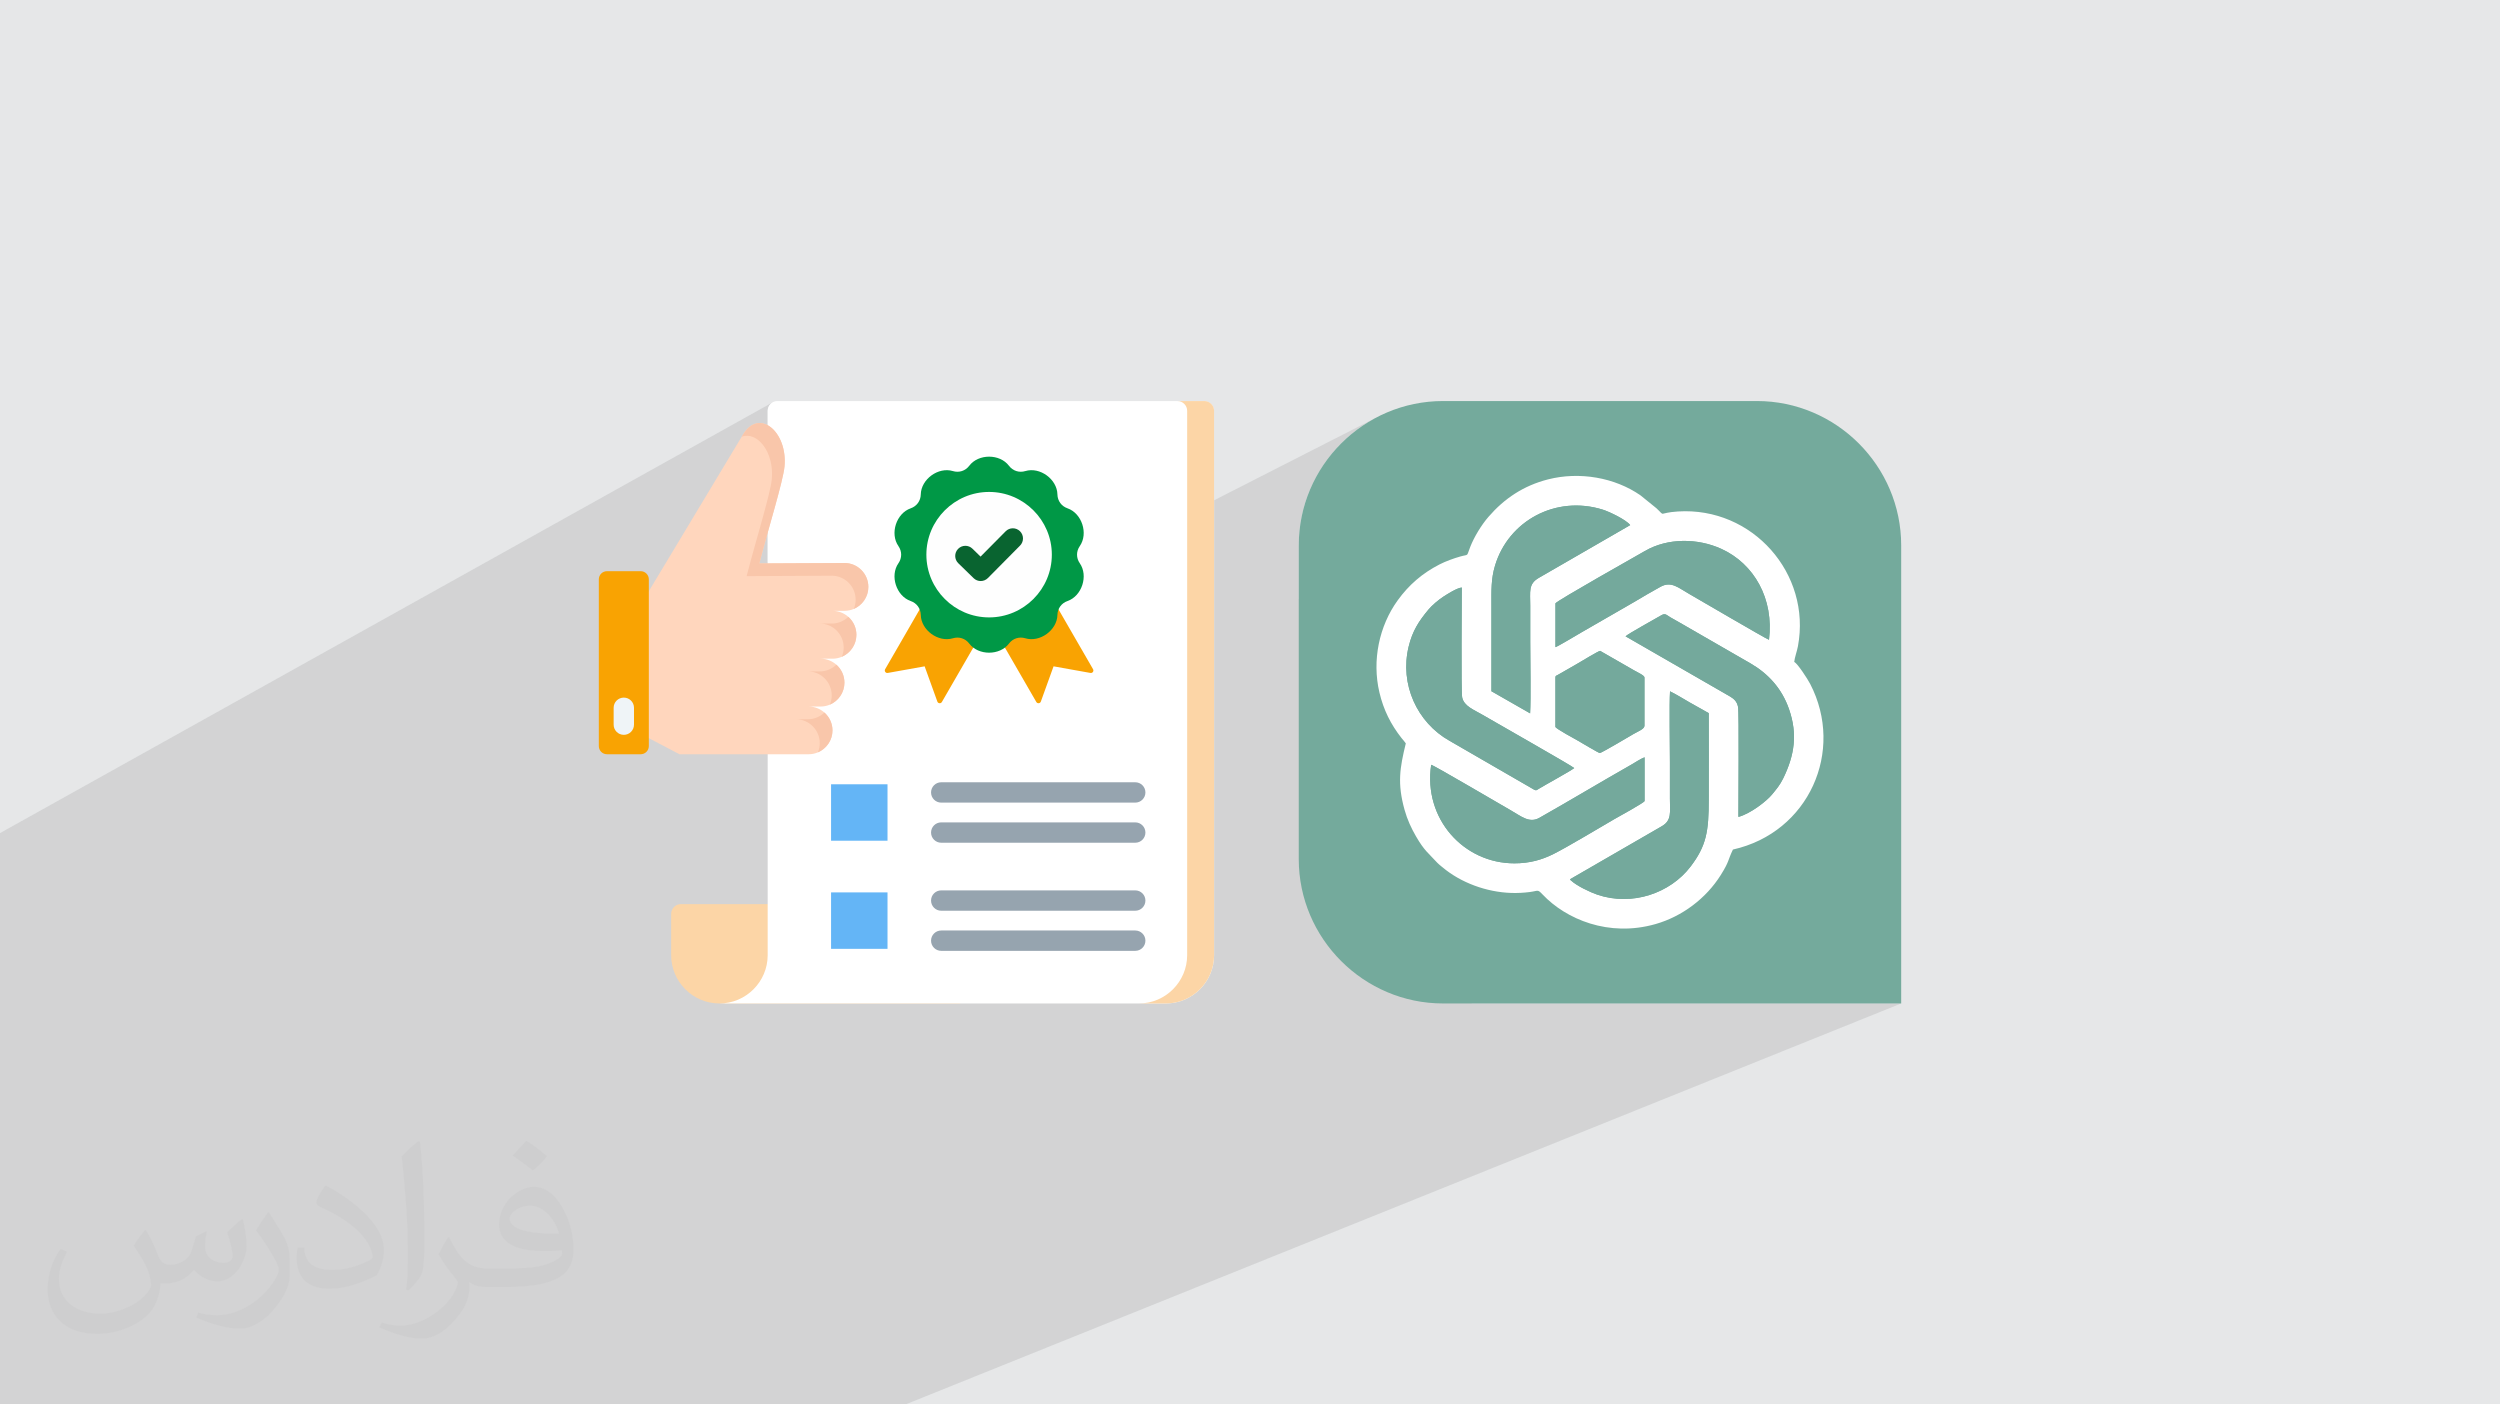
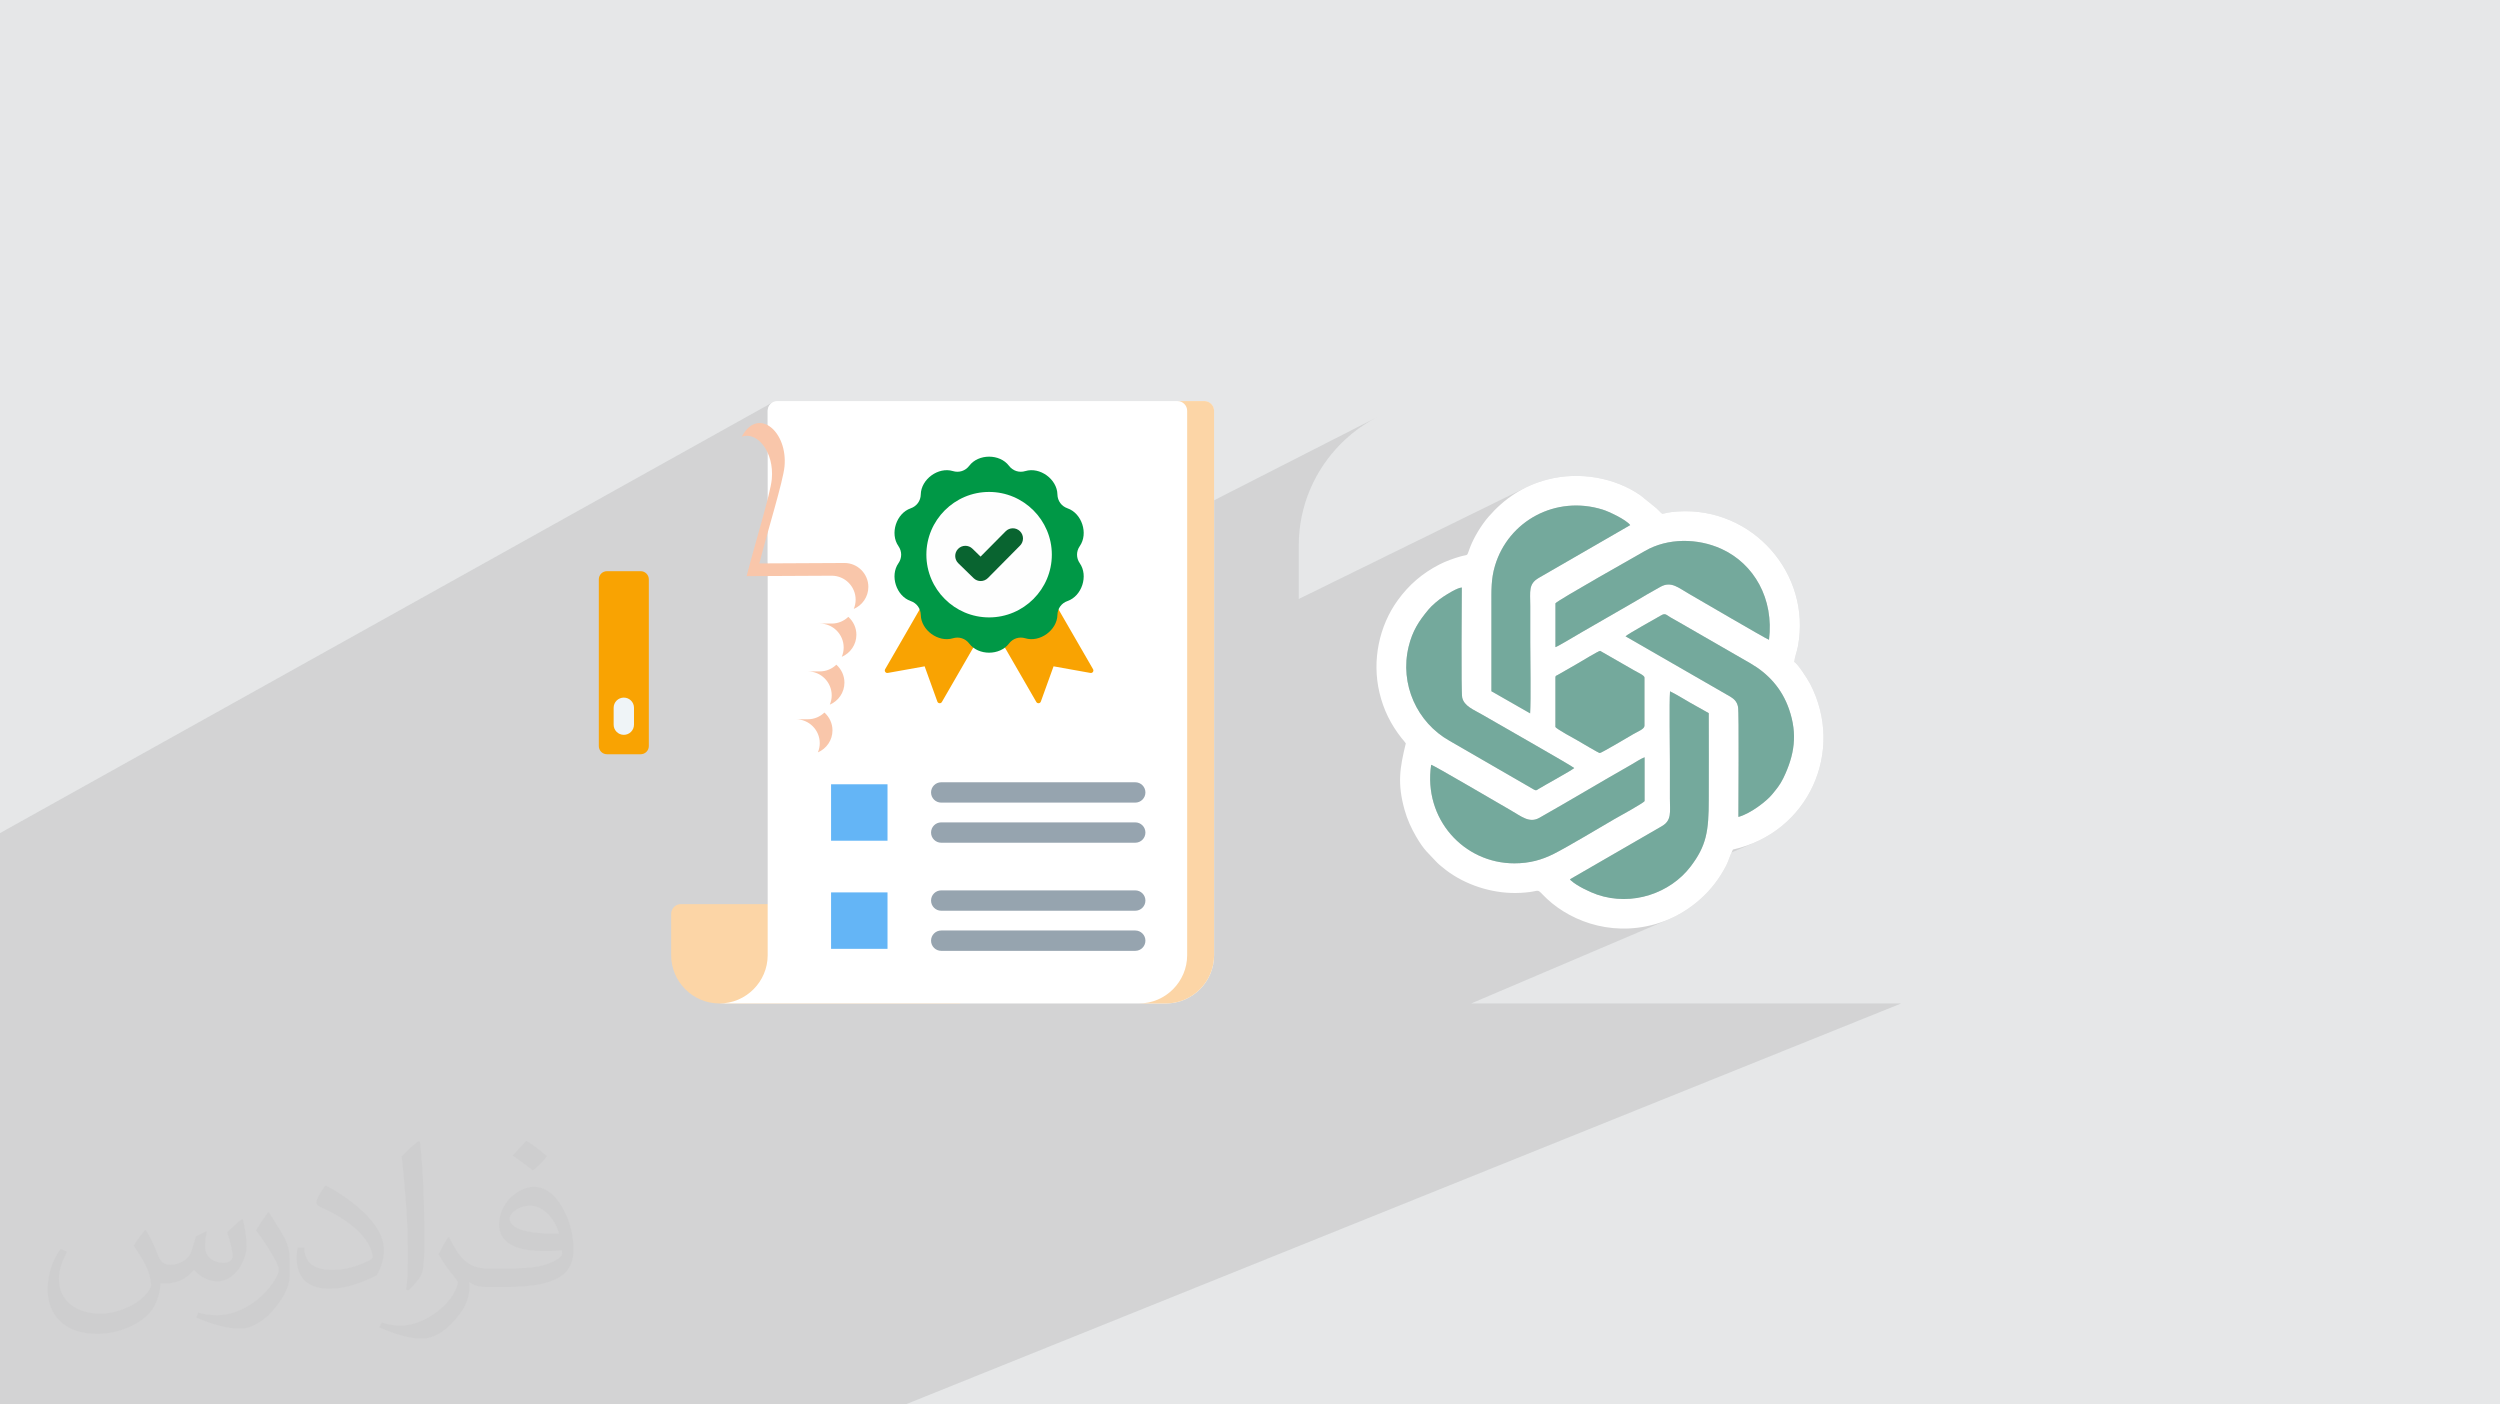
<svg xmlns="http://www.w3.org/2000/svg" xml:space="preserve" width="94.192mm" height="52.917mm" version="1.0" style="shape-rendering:geometricPrecision; text-rendering:geometricPrecision; image-rendering:optimizeQuality; fill-rule:evenodd; clip-rule:evenodd" viewBox="0 0 9404.92 5283.66">
  <defs>
    <style type="text/css">
   
    .fil11 {fill:#FEFEFE}
    .fil6 {fill:#FCD5A6}
    .fil12 {fill:#096430}
    .fil10 {fill:#009846}
    .fil7 {fill:#64B5F6}
    .fil5 {fill:#74A99C}
    .fil3 {fill:#74AA9C}
    .fil8 {fill:#96A4AF}
    .fil16 {fill:#EFF4F7}
    .fil9 {fill:#F9A302}
    .fil14 {fill:#F9C6AA}
    .fil13 {fill:#FFD6BD}
    .fil4 {fill:white}
    .fil15 {fill:#F9A302;fill-rule:nonzero}
    .fil2 {fill:#373435;fill-opacity:0.031}
    .fil1 {fill:#2B2A29;fill-opacity:0.102}
    .fil0 {fill:#E6E7E8}
   
  </style>
  </defs>
  <g id="Layer_x0020_1">
    <polygon class="fil0" points="-0,0 9404.92,0 9404.92,5283.66 -0,5283.66 " />
    <polygon class="fil1" points="112.99,5283.66 79.1,5283.66 47.9,5283.66 47.89,5283.66 8.8,5283.66 -0,5283.66 -0,5278.63 -0,5215.14 -0,5172.57 -0,5159.32 -0,5155.88 -0,5152.11 -0,5136.94 -0,5104.76 -0,5072.23 -0,5055.29 -0,5045.59 -0,5028.75 -0,5025.23 -0,4977.71 -0,4970.4 -0,4960.94 -0,4960.93 -0,4955.26 -0,4955.25 -0,4951.79 -0,4877.6 -0,4877.59 -0,4862.64 -0,4859.86 -0,4856.27 -0,4841.63 -0,4814.57 -0,4807.37 -0,4803.74 -0,4782.25 -0,4773.37 -0,4773.36 -0,4767.45 -0,4762.98 -0,4756.29 -0,4676.8 -0,4674.59 -0,4673.08 -0,4654.07 -0,4597.11 -0,4576.9 -0,4574.41 -0,4563.03 -0,4553.54 -0,4505.04 -0,4485.38 -0,4481.61 -0,4418.05 -0,4416.52 -0,4377.56 -0,4377.55 -0,4368.36 -0,4368.14 -0,4350.03 -0,4344.33 -0,4336.57 -0,4330.88 -0,4323.15 -0,4295.71 -0,4295.04 -0,4295.03 -0,4294.53 -0,4260.51 -0,4256.55 -0,4244.14 -0,4239.62 -0,4239.6 -0,4230.75 -0,4230.26 -0,4228.59 -0,4219.58 -0,4212.03 -0,4211.94 -0,4210.05 -0,4194.3 -0,4163.97 -0,4148.55 -0,4139.49 -0,4122.32 -0,4122.29 -0,4118.5 -0,4101.7 -0,4101.69 -0,4092.17 -0,4092.16 -0,4092 -0,4090.34 -0,4084.24 -0,4074.12 -0,4071.75 -0,4039.21 -0,4021.4 -0,4008.69 -0,4001.89 -0,3998.58 -0,3992.95 -0,3989.31 -0,3986.77 -0,3984.63 -0,3980.92 -0,3969.33 -0,3968.38 -0,3967.42 -0,3964.32 -0,3964.26 -0,3954.55 -0,3954.06 -0,3943.95 -0,3937.32 -0,3933.92 -0,3931.6 -0,3916.77 -0,3910.88 -0,3910.61 -0,3885 -0,3858.01 -0,3853.63 -0,3840.54 -0,3808.25 -0,3796.61 -0,3787.43 -0,3763.36 -0,3732.92 -0,3732.23 -0,3731.31 -0,3700.39 -0,3688.01 -0,3684.1 -0,3659.95 -0,3647.63 -0,3574.66 -0,3408.2 -0,3391.79 -0,3369.28 -0,3186.73 -0,3171.91 -0,3171.89 -0,3153.05 -0,3134.07 2904.16,1514.97 2898.73,1519.46 2894.24,1524.89 2890.85,1531.12 2888.71,1538.01 2887.96,1545.39 2887.96,1599.57 2900.57,1607.98 2912.46,1619.19 2923.25,1632.88 2932.7,1648.82 2940.57,1666.8 2946.6,1686.57 2950.57,1707.91 2952.23,1730.6 2951.33,1754.39 2950.7,1760.01 2949.78,1766.29 2948.61,1773.21 2947.17,1780.74 2945.49,1788.86 2943.58,1797.53 2941.46,1806.72 2939.13,1816.42 2936.61,1826.57 2933.93,1837.16 2931.07,1848.15 2928.07,1859.52 2924.93,1871.24 2921.67,1883.26 2918.29,1895.57 2914.82,1908.13 2911.25,1920.93 2907.63,1933.91 2903.93,1947.07 2900.2,1960.35 2896.43,1973.75 2892.65,1987.22 2888.86,2000.74 2887.96,2003.96 2887.96,2116.65 3513.28,1782.48 3522.81,1777.54 3532.75,1773.63 3543,1770.82 3553.44,1769.19 3563.97,1768.82 3574.48,1769.8 3584.86,1772.19 3590.82,1773.52 3669.94,1731.34 3679.35,1726.52 3689.29,1722.76 3699.64,1720.09 3710.24,1718.48 3720.99,1717.94 3731.74,1718.48 3742.34,1720.09 3752.69,1722.76 3762.63,1726.52 3772.04,1731.34 3780.78,1737.23 3788.7,1744.19 3795.7,1752.23 3801.57,1758.9 3808.18,1764.45 3815.44,1768.84 3823.21,1772.05 3831.39,1774.02 3839.84,1774.73 3848.45,1774.13 3857.12,1772.19 3867.5,1769.8 3878.01,1768.82 3888.54,1769.19 3898.99,1770.82 3909.23,1773.63 3918.88,1777.43 4429.35,1508.69 4530.64,1508.69 4538.02,1509.43 4544.91,1511.58 4551.14,1514.97 4556.57,1519.45 4561.06,1524.89 4564.45,1531.12 4566.6,1538 4567.35,1545.38 4567.35,1882.12 5194.03,1562.43 5170.62,1574.47 5147.89,1587.58 5125.85,1601.75 5104.54,1616.92 5084.01,1633.08 5064.29,1650.17 5045.4,1668.18 5027.39,1687.08 5010.29,1706.8 4994.14,1727.32 4978.96,1748.63 4964.79,1770.67 4951.68,1793.4 4939.65,1816.81 4928.74,1840.84 4918.98,1865.48 4910.42,1890.68 4903.07,1916.4 4896.98,1942.61 4892.18,1969.28 4888.71,1996.37 4886.6,2023.85 4885.89,2051.68 4885.89,2253.29 5742.89,1832.67 5758.2,1825.68 5773.94,1819.26 5790.11,1813.39 5806.74,1808.1 5823.82,1803.4 5834.93,1800.73 5846.1,1798.39 5857.34,1796.34 5868.66,1794.59 5880.01,1793.16 5891.41,1792.03 5902.83,1791.19 5914.29,1790.65 5925.76,1790.41 5937.22,1790.47 5948.69,1790.82 5960.14,1791.47 5971.57,1792.41 5982.96,1793.63 5994.31,1795.14 6005.61,1796.95 6016.85,1799.04 6028.01,1801.41 6039.1,1804.07 6050.1,1807.01 6061,1810.23 6071.79,1813.72 6082.46,1817.5 6093.02,1821.55 6103.43,1825.88 6113.69,1830.47 6123.81,1835.33 6133.76,1840.47 6143.54,1845.88 6153.13,1851.55 6162.53,1857.49 6171.74,1863.69 6231.65,1912.22 6242.2,1922.54 6248.38,1928.89 6252.32,1932.01 6256.13,1932.59 6261.91,1931.38 6271.77,1929.09 6287.85,1926.44 6312.24,1924.16 6338.38,1923.26 6364.14,1923.9 6389.47,1926.02 6414.33,1929.6 6438.7,1934.57 6462.53,1940.9 6485.77,1948.53 6508.4,1957.43 6530.37,1967.54 6551.64,1978.82 6572.18,1991.24 6591.94,2004.72 6610.88,2019.25 6628.97,2034.76 6646.17,2051.22 6662.43,2068.58 6677.72,2086.78 6692,2105.8 6705.23,2125.57 6717.37,2146.06 6728.38,2167.23 6738.23,2189.02 6746.87,2211.37 6754.25,2234.28 6760.36,2257.66 6765.13,2281.49 6768.54,2305.72 6770.55,2330.29 6771.12,2355.17 6770.2,2380.32 6767.76,2405.68 6763.77,2431.2 6762.22,2438.46 6760.34,2445.99 6758.25,2453.67 6756.1,2461.35 6754.03,2468.95 6752.22,2476.33 6750.77,2483.36 6749.84,2489.92 6755.61,2494.51 6763.1,2502.84 6771.7,2513.84 6780.79,2526.52 6789.77,2539.81 6798.04,2552.72 6804.99,2564.18 6809.99,2573.18 6821.45,2597 6831.37,2621.06 6839.78,2645.35 6846.68,2669.78 6852.12,2694.31 6856.1,2718.89 6858.65,2743.46 6859.78,2767.96 6859.54,2792.35 6857.92,2816.57 6854.96,2840.56 6850.67,2864.26 6845.08,2887.64 6838.2,2910.62 6830.06,2933.17 6820.68,2955.22 6810.08,2976.7 6798.29,2997.59 6785.32,3017.81 6771.19,3037.33 6755.92,3056.07 6739.55,3073.99 6722.07,3091.03 6703.54,3107.15 6683.95,3122.26 6663.33,3136.35 6641.7,3149.34 6619.09,3161.18 6595.51,3171.82 6514.23,3206.85 6512.76,3210.05 6508.14,3221.33 6504.53,3230.92 6501.13,3239.9 6497.12,3249.39 6491.71,3260.47 6484.07,3274.25 6473.42,3291.83 6462.69,3308.07 6451.18,3323.81 6438.92,3339.02 6425.95,3353.69 6412.31,3367.77 6398.03,3381.24 6383.16,3394.07 6367.72,3406.23 6351.75,3417.71 6335.31,3428.45 6318.4,3438.44 6301.08,3447.66 6283.39,3456.08 5534.33,3774.99 7152.21,3774.99 5073.16,4612.27 5611.52,5283.66 5073.16,4612.27 4229.21,4952.15 4185.1,5283.66 4229.21,4952.15 3406.02,5283.66 2468.42,5283.66 1990.85,5283.66 1898.62,5283.66 1826.22,5283.66 1751.2,5283.66 1694.67,5283.66 1677.78,5283.66 1578.79,5283.66 1578.77,5283.66 1462.46,5283.66 1459.46,5283.66 1404.27,5283.66 1393.87,5283.66 1380.03,5283.66 1323.64,5283.66 1287.67,5283.66 1287.65,5283.66 1147.07,5283.66 1117.91,5283.66 1117.89,5283.66 1089.57,5283.66 1019.59,5283.66 986.21,5283.66 931.1,5283.66 923.24,5283.66 897.61,5283.66 869.07,5283.66 869.05,5283.66 866.74,5283.66 847.63,5283.66 847,5283.66 829.15,5283.66 790.12,5283.66 763.9,5283.66 753.68,5283.66 696.05,5283.66 679.06,5283.66 647.11,5283.66 647.1,5283.66 635.74,5283.66 588.95,5283.66 588.42,5283.66 510.46,5283.66 475.23,5283.66 463.7,5283.66 434.92,5283.66 380.66,5283.66 358.78,5283.66 308.5,5283.66 278.55,5283.66 227.27,5283.66 181.85,5283.66 151.93,5283.66 131.44,5283.66 " />
    <path class="fil2" d="M548.54 4627.69c17.95,27.21 29.6,53.36 40.96,82.43 8.45,16.91 12.93,48.09 52.57,48.09 11.61,0 28.28,-3.42 43.06,-11.61 16.63,-8.73 29.32,-21.94 35.94,-42l15.85 -53.36 38.57 -19.02 2.64 2.64c-5.27,20.09 -6.59,39.36 -6.59,54.43 0,44.63 38.57,61.56 69.22,61.56 17.95,0 34.09,-8.73 34.09,-25.11 0,-21.13 -8.98,-57.06 -20.62,-89.29 17.95,-17.95 35.94,-35.94 56.53,-50.47l3.17 1.6c8.98,38.04 14,75.56 14,100.66 0,24.57 -10.83,51.79 -19.81,69.49 -18.49,34.87 -51.25,62.62 -90.87,62.62 -30.1,0 -63.65,-15.07 -86.66,-43.06l-1.32 0c-21.66,26.96 -55.22,51.25 -108.86,51.25l-16.63 0c-2.64,35.41 -10.29,60.49 -21.94,82.95 -31.95,62.34 -126.81,106.47 -216.1,106.47 -124.17,0 -186.51,-71.59 -186.51,-166.96 0,-58.91 19.27,-113.6 48.88,-152.42l24.29 10.04c-18.49,35.41 -30.91,68.68 -30.91,101.45 0,89.29 72.66,131.83 156.4,131.83 77.68,0 173.83,-49.41 191.28,-106.72 -6.59,-62.62 -30.1,-91.93 -66.04,-148.99 10.83,-19.02 24.83,-38.04 42.28,-58.38l3.17 0 0 0 0 0 -0.02 -0.09zm1432.13 -336.04c26.15,16.39 51.79,35.66 76.87,57.85 -14,19.81 -31.45,37.79 -53.11,53.64 -25.11,-20.34 -50.19,-37.79 -75.84,-56.27 17.42,-19.55 34.62,-38.29 52.04,-55.22l0 0 0 0 0 0 0 0 0 0 0.03 0zm13.47 244.11c-42.28,0 -76.87,27.75 -76.87,48.34 0,44.13 84.53,57.85 185.72,57.31 -12.68,-51.79 -57.06,-105.68 -108.86,-105.68l0.01 0.03zm-94.86 236.19c54.96,0 103.04,-1.6 139.74,-10.83 40.96,-10.29 75.56,-30.91 75.56,-45.17 0,-3.7 0,-8.19 -1.32,-11.89 -22.98,2.11 -49.41,2.11 -72.38,2.11 -74.49,0 -131.55,-16.91 -154.02,-58.66 -5.55,-11.61 -9.51,-24.57 -9.51,-39.36 0,-40.43 17.42,-79.79 48.09,-107 25.61,-22.45 53.89,-36.44 82.67,-36.44 52.04,0 93.51,41.75 122.57,107.54 15.85,35.94 26.68,77.4 26.68,129.72 0,34.87 -9.51,64.19 -31.17,85.85 -40.43,39.11 -114.92,53.89 -229.04,53.89l-51.79 0 0 0 -13.47 0c-28.28,0 -48.62,-5.02 -64.72,-17.42l-2.64 0c0.79,6.59 1.32,12.93 1.32,19.02 0,25.61 -8.45,58.38 -25.61,84.53 -50.72,75.3 -105.68,108.04 -153.24,108.04 -48.09,0 -107,-18.49 -160.11,-42.54l9.51 -18.49c17.17,7.13 40.96,11.89 73.7,11.89 85.85,0 198.66,-82.43 212.66,-163 -3.17,-6.59 -8.98,-15.32 -17.17,-24.57 -25.11,-29.85 -40.96,-54.68 -55.75,-80.83 12.68,-25.11 24.29,-45.17 35.13,-63.4l4.49 -0.53c36.72,74.77 69.99,117.55 144.23,117.55l11.61 0 0 0 53.89 0 0 0 0 0 0 0 0 0 0 0 0.09 0.01zm-371.98 79c6.34,-34.34 6.87,-72.91 6.87,-108.86l0 -53.36c0,-99.6 -12.68,-244.36 -22.98,-338.68 17.95,-19.27 43.06,-42 62.87,-57.31l5.81 1.6c13.47,118.62 16.63,256 16.63,383.06 0,33.3 -1.32,65.79 -4.49,89.55 -1.85,30.1 -19.27,52.83 -56.53,87.7l-8.19 -3.7zm-382.8 -157.19c1.85,46.77 24.83,83.49 105.15,83.49 49.93,0 92.19,-12.93 138.96,-35.13 8.45,-3.7 12.93,-8.73 12.93,-12.93 0,-29.32 -22.45,-68.15 -60.23,-103.55 -36.72,-33.3 -85.34,-62.62 -130.76,-82.18 -15.6,-6.59 -20.62,-13.47 -20.62,-20.09 0,-13.47 17.95,-41.75 32.77,-62.09l5.02 -0.53c52.04,27.21 110.17,67.64 153.24,112.53 39.11,41.47 63.4,83.49 63.4,129.19 0,33.81 -10.29,65.51 -26.96,95.11 -57.06,28.79 -117.83,50.72 -178.06,50.72 -73.17,0 -123.1,-34.34 -123.1,-114.92 0,-8.73 0,-22.19 3.17,-39.64l25.11 0 0 0 0 0 0 0 0 0 0 0 -0.02 0zm-132.37 -132.9l45.45 73.45c16.63,27.21 32.23,56.81 32.23,103.55l0 59.7c0,48.34 -30.91,100.13 -80.83,151.38 -39.11,34.62 -73.7,49.41 -105.68,49.41 -47.55,0 -101.98,-14.79 -164.85,-41.75l7.13 -18.49c19.81,5.27 42.79,9.77 71.06,9.77 90.36,-0.53 182.8,-66.57 225.08,-147.15 5.02,-9.26 6.87,-17.95 6.87,-24.04 0,-9.26 -5.02,-19.55 -8.98,-28.79 -22.98,-43.31 -48.62,-82.95 -76.87,-119.68 14.79,-23.25 29.6,-45.7 45.7,-67.9l3.7 0.53 0 0 0 0 0 0 0 0 0 0 -0.02 0.01z" />
    <g id="_2394713189088">
-       <path class="fil3" d="M5428.9 1508.68l1180.31 0c298.65,0 543,244.36 543,543.01l0 1723.31 -1723.31 0c-298.65,0 -543.01,-244.35 -543.01,-543l0 -1180.31c0,-298.65 244.36,-543.01 543.01,-543.01z" />
      <path class="fil4" d="M6250.58 3108.85c39.48,-22.13 31.55,-53.12 31.55,-104.31 0,-44.99 0,-90 0.02,-135 0.02,-57.26 -2.76,-225.04 0.41,-268.77 23.12,11.16 49.08,27.41 71.96,40.65l73.74 41.4c0.64,107.91 0.03,216.01 0.03,323.94 0,120.58 -8.47,175.06 -69.45,254.52 -75.26,97.99 -217.99,149.35 -350.03,104.32 -27.11,-9.25 -76.43,-32.82 -98.03,-52.59 -4.35,-4 -1.79,-0.78 -4.4,-5.25l344.21 -198.91zm-866.6 -231.65c8.31,0.55 254.5,145.7 297.13,169.81 41.48,23.45 71.64,51.31 110.14,29.56 115.69,-65.46 228.92,-133.72 344.85,-199.52 15.05,-8.54 35.48,-22.45 50.77,-28.22l0 164.55c-1.69,6.59 -101.35,60.95 -113.98,68.27 -57.37,33.25 -175.04,104.1 -227.9,130.66 -44.51,22.38 -90.68,35.52 -147.96,35.52 -190.39,0 -343.04,-167.09 -313.06,-370.63zm467.47 -328.57c0,-6.89 2.8,-6.25 8.67,-9.55 4.5,-2.53 7.42,-4.16 11.25,-6.41l63.29 -36.35c10.83,-6.42 79.94,-48.21 85.01,-47.77l127.14 72.99c11.96,7.09 39.59,19.11 39.59,27.09l0 181.48c0,12.76 -24.33,21.25 -41.76,31.53 -18.54,10.96 -121.17,71.59 -126.35,71.28 -4.58,-0.28 -73.66,-41.58 -84.27,-47.67 -6.86,-3.93 -81.02,-43.9 -82.57,-50.73l0 -185.89zm70.8 340.82c-14.51,11.45 -107.66,62.31 -133.79,78.24 -8.72,5.32 -8.49,7.3 -17.39,2.86l-318.55 -184.07c-120.75,-68.07 -187.97,-211.77 -153.11,-354.45 14.52,-59.41 38.32,-95.22 74.03,-138.35 13.14,-15.87 37.2,-36.57 56.95,-49.35 13.75,-8.9 50.6,-32.61 68.86,-34.15 0,39.74 -3,391.37 1.35,413.22 6.63,33.37 45.24,47.22 73.32,63.83 35.49,21.01 343.33,195.7 348.33,202.21zm192.98 -495.65c9.15,-9.31 113.45,-66.7 133.91,-78.83 15.79,-9.38 19.24,-1.87 34.87,7.39 11.38,6.74 23.01,13.09 33.94,19.26l268.17 154.51c64.9,37.83 116.9,92.88 144.3,172.19 32.63,94.42 20.2,172.54 -21.66,259.04 -12.71,26.32 -26.77,42.29 -42.51,61.57 -20.03,24.53 -80.63,71.96 -126.44,84.26 -0.57,-44.12 3.04,-392.35 -1.44,-414.31 -4.16,-20.38 -15.28,-29.75 -29.89,-38.65l-393.25 -226.42zm-263.68 -124.04c5.92,-10.28 311.26,-182.25 336.75,-197.02 85.88,-49.75 198.42,-48.25 287.02,-8.06 123.9,56.22 198.7,188.53 179.62,342.14 -13.16,-4.45 -270.4,-155.6 -297.68,-170.94 -42.94,-24.17 -69.18,-50.72 -109.83,-28.79 -33.27,17.94 -66.94,38.21 -99.62,57.5l-196.62 113.27c-15.94,9.34 -88.59,52.83 -99.63,56.72l0 -164.83zm-240.85 330.63c0,-108 0,-215.99 0,-323.99 0,-54.66 -1.72,-97.49 13.4,-148.11 50.44,-168.88 228.65,-266.28 405.51,-211.03 21.76,6.79 87.04,36.89 103.14,58.13l-343.61 198.36c-40.09,23.12 -32.36,50.78 -32.36,104.86 0,44.99 0,90 0,135.01 0,64.41 2.86,216.27 -0.53,270.02l-145.55 -83.25zm1139.14 -110.47c1.64,-16.76 10.4,-39.83 13.93,-58.72 51.1,-273.02 -170.83,-524.97 -451.53,-507.04 -78.01,4.96 -44.77,21.51 -80.6,-11.94l-59.91 -48.53c-97.05,-67.55 -229.98,-90.32 -347.91,-60.29 -92.34,23.52 -164.73,72.19 -224.28,140.98 -26.37,30.44 -53.47,74.74 -68.5,112.92 -15.29,38.82 -3.94,26.88 -36.92,36.07 -25.59,7.13 -56.18,18.44 -78.6,29.93 -64.66,33.15 -115.09,76.65 -157.26,134.85 -69.67,96.16 -97.47,225.69 -68.96,346.81 15.54,66 42.98,120.38 83.04,171.4 6.3,8.03 10.54,11.65 16.24,20.14 -22.65,92.84 -32.27,150.44 -4.83,249.52 10.42,37.63 25.95,70.58 43.32,100.54 31.73,54.67 46.21,62.19 80.03,99.21 6.11,6.71 11.28,9.91 18.98,16.43 69.09,58.44 166.25,94.18 259.86,97.03 22.83,0.68 45.85,-0.53 68.17,-3.35 33.82,-4.28 29.23,-11.83 49.25,9.31 87.12,92.04 247.88,161.78 425.04,111.01 99.91,-28.63 189.96,-96.46 245.03,-184.36 33.17,-52.91 25.45,-53.6 45.79,-95.85 285.73,-64.02 421.27,-370.41 290.78,-622.79 -10.23,-19.81 -47.58,-76.88 -60.15,-83.26z" />
      <path class="fil5" d="M5922.25 2889.46c-5,-6.51 -312.84,-181.21 -348.33,-202.21 -28.08,-16.61 -66.69,-30.46 -73.31,-63.83 -4.34,-21.86 -1.35,-373.48 -1.35,-413.22 -18.26,1.54 -55.11,25.25 -68.87,34.15 -19.74,12.77 -43.81,33.48 -56.94,49.35 -35.72,43.13 -59.52,78.94 -74.03,138.35 -34.86,142.68 32.36,286.39 153.11,354.45l318.54 184.07c8.91,4.44 8.69,2.47 17.4,-2.86 26.12,-15.94 119.28,-66.79 133.78,-78.24z" />
      <path class="fil5" d="M5610.71 2600.39l145.55 83.25c3.38,-53.76 0.53,-205.62 0.53,-270.02 0,-45.01 0,-90.01 0,-135.02 0,-54.07 -7.73,-81.74 32.36,-104.85l343.61 -198.36c-16.11,-21.24 -81.39,-51.34 -103.14,-58.14 -176.85,-55.25 -355.06,42.15 -405.51,211.03 -15.12,50.61 -13.4,93.46 -13.4,148.11 0,108 0,216 0,324z" />
      <path class="fil5" d="M5906.37 3307.75c2.62,4.48 0.05,1.25 4.4,5.26 21.6,19.77 70.92,43.34 98.03,52.58 132.04,45.04 274.77,-6.32 350.03,-104.32 60.99,-79.45 69.45,-133.95 69.45,-254.51 0,-107.94 0.61,-216.03 -0.03,-323.95l-73.74 -41.39c-22.89,-13.25 -48.84,-29.49 -71.96,-40.66 -3.17,43.74 -0.39,211.51 -0.41,268.77 -0.02,45 -0.02,90 -0.02,135 0,51.2 7.93,82.2 -31.55,104.31l-344.21 198.91z" />
      <path class="fil5" d="M6115.24 2393.81l393.24 226.42c14.63,8.9 25.73,18.27 29.89,38.65 4.48,21.97 0.87,370.19 1.45,414.31 45.81,-12.3 106.4,-59.73 126.43,-84.26 15.74,-19.28 29.79,-35.25 42.52,-61.57 41.86,-86.5 54.28,-164.62 21.66,-259.04 -27.41,-79.31 -79.4,-134.36 -144.31,-172.19l-268.17 -154.51c-10.93,-6.17 -22.56,-12.52 -33.93,-19.26 -15.63,-9.26 -19.08,-16.76 -34.88,-7.39 -20.45,12.13 -124.76,69.52 -133.9,78.83z" />
      <path class="fil5" d="M5851.55 2269.75l0 164.84c11.04,-3.9 83.69,-47.4 99.63,-56.72l196.62 -113.27c32.68,-19.29 66.35,-39.57 99.62,-57.51 40.66,-21.93 66.89,4.62 109.83,28.79 27.28,15.35 284.52,166.5 297.68,170.95 19.08,-153.62 -55.72,-285.93 -179.62,-342.15 -88.6,-40.19 -201.14,-41.69 -287.02,8.06 -25.49,14.77 -330.83,186.74 -336.75,197.02z" />
      <path class="fil5" d="M5383.98 2877.2c-29.98,203.54 122.66,370.63 313.06,370.63 57.27,0 103.44,-13.14 147.96,-35.52 52.86,-26.56 170.53,-97.41 227.9,-130.66 12.63,-7.32 112.29,-61.68 113.98,-68.27l0 -164.55c-15.3,5.77 -35.73,19.68 -50.77,28.22 -115.92,65.8 -229.15,134.06 -344.85,199.52 -38.5,21.76 -68.67,-6.1 -110.14,-29.56 -42.63,-24.11 -288.82,-169.26 -297.13,-169.81z" />
      <path class="fil5" d="M5851.45 2548.63l0 185.89c1.56,6.83 75.72,46.8 82.57,50.73 10.61,6.09 79.69,47.39 84.27,47.67 5.18,0.31 107.81,-60.32 126.35,-71.28 17.42,-10.28 41.76,-18.77 41.76,-31.53l0 -181.48c0,-7.98 -27.63,-20 -39.59,-27.09l-127.14 -72.99c-5.07,-0.44 -74.18,41.35 -85.01,47.77l-63.29 36.35c-3.83,2.25 -6.75,3.88 -11.25,6.41 -5.87,3.3 -8.67,2.66 -8.67,9.55z" />
      <path class="fil6" d="M2706.42 3774.99l904.6 0c41.96,-33.33 29.5,-124.12 29.5,-181.55l0 -192.22 -1078.94 0c-20.21,0 -36.7,16.49 -36.7,36.7l0 155.51c0,99.86 81.69,181.55 181.54,181.55l0.01 0z" />
      <path class="fil4" d="M4385.8 3774.99c99.86,0 181.55,-81.7 181.55,-181.55l0 -2048.07c0,-20.21 -16.49,-36.69 -36.7,-36.69l-1605.98 0c-20.22,0 -36.7,16.49 -36.7,36.7l0 2048.06c0,99.86 -81.69,181.55 -181.54,181.55l1679.38 0z" />
      <path class="fil6" d="M4385.8 3774.99c99.86,0 181.55,-81.7 181.55,-181.55l0 -2048.07c0,-20.21 -16.49,-36.69 -36.7,-36.69l-101.29 0c20.21,0 36.69,16.49 36.69,36.7l0 2048.06c0,99.86 -81.69,181.55 -181.54,181.55l101.29 0 0 0z" />
      <path class="fil7" d="M3126.46 3357.17l212.33 0 0 212.33 -212.33 0 0 -212.33zm0 -406.73l212.33 0 0 212.32 -212.33 0 0 -212.32z" />
      <path class="fil8" d="M3540.87 3577.06c-21.14,0 -38.28,-17.14 -38.28,-38.29 0,-21.14 17.14,-38.28 38.28,-38.28l729.86 0c21.15,0 38.29,17.14 38.29,38.29 0,21.14 -17.14,38.28 -38.29,38.28l-729.86 0zm0 -406.73c-21.14,0 -38.28,-17.14 -38.28,-38.28 0,-21.15 17.14,-38.29 38.28,-38.29l729.86 0c21.15,0 38.29,17.14 38.29,38.29 0,21.14 -17.14,38.28 -38.29,38.28l-729.86 0zm0 -150.9c-21.14,0 -38.28,-17.14 -38.28,-38.29 0,-21.14 17.14,-38.28 38.28,-38.28l729.86 0c21.15,0 38.29,17.14 38.29,38.28 0,21.15 -17.14,38.29 -38.29,38.29l-729.86 0zm0 406.73c-21.14,0 -38.28,-17.14 -38.28,-38.29 0,-21.14 17.14,-38.28 38.28,-38.28l729.86 0c21.15,0 38.29,17.14 38.29,38.28 0,21.15 -17.14,38.29 -38.29,38.29l-729.86 0z" />
      <path class="fil9" d="M3720.99 2333.13l-177.65 307.7c-4.02,6.96 -14.32,6.04 -17.03,-1.52l-47.83 -132.61 -138.76 24.88c-7.91,1.42 -13.85,-7.04 -9.84,-14l202.11 -350.08 219.99 74.55 133.41 -117.12 226.7 392.66c4.01,6.96 -1.92,15.42 -9.84,14l-138.76 -24.88 -47.83 132.61c-2.73,7.56 -13.01,8.48 -17.03,1.52l-177.65 -307.7 0.01 0z" />
      <path class="fil10" d="M4015.96 2261.05c54.15,-18.75 78.96,-95.11 46.17,-142.1 -13.8,-19.77 -13.8,-44.81 0,-64.58 32.79,-47 7.98,-123.35 -46.17,-142.1 -22.79,-7.88 -37.5,-28.14 -37.96,-52.24 -1.1,-57.3 -66.05,-104.49 -120.88,-87.83 -23.07,7.01 -46.88,-0.73 -61.42,-19.96 -34.57,-45.71 -114.86,-45.71 -149.42,0 -14.54,19.23 -38.35,26.97 -61.42,19.96 -54.83,-16.66 -119.79,30.52 -120.89,87.83 -0.46,24.1 -15.18,44.36 -37.95,52.25 -54.16,18.74 -78.97,95.11 -46.18,142.09 13.8,19.78 13.8,44.81 0,64.59 -32.79,46.99 -7.99,123.35 46.16,142.1 22.79,7.89 37.51,28.15 37.97,52.25 1.09,57.29 66.04,104.49 120.88,87.83 23.07,-7.01 46.88,0.72 61.42,19.95 34.57,45.72 114.86,45.72 149.42,0 14.54,-19.22 38.35,-26.96 61.42,-19.95 54.84,16.66 119.79,-30.53 120.89,-87.83 0.46,-24.1 15.18,-44.36 37.96,-52.25l0 -0.01z" />
-       <path class="fil11" d="M3720.99 2322.65c129.98,0 235.99,-106.02 235.99,-236 0,-129.98 -106.01,-236 -235.99,-236 -129.98,0 -235.99,106.02 -235.99,236 0,129.97 106.01,236 235.99,236z" />
+       <path class="fil11" d="M3720.99 2322.65c129.98,0 235.99,-106.02 235.99,-236 0,-129.98 -106.01,-236 -235.99,-236 -129.98,0 -235.99,106.02 -235.99,236 0,129.97 106.01,236 235.99,236" />
      <path class="fil12" d="M3783.23 1998.68c14.86,-14.95 39.04,-15.02 53.99,-0.14 14.95,14.87 15.02,39.04 0.15,53.99l-120.96 122.09c-14.77,14.86 -38.72,15.02 -53.69,0.45l-57.67 -56.21c-15.12,-14.7 -15.45,-38.87 -0.75,-53.99 14.71,-15.11 38.88,-15.45 53.99,-0.75l30.58 29.81 94.36 -95.25z" />
-       <path class="fil13" d="M2407.77 2278.94l-23.82 468.11 172.21 90.4 485.84 0c49.36,0 89.73,-40.39 89.73,-89.73 0,-49.36 -40.38,-89.74 -89.73,-89.74l44.99 0c49.36,0 89.73,-40.5 89.73,-90.01 0,-49.51 -40.38,-90 -89.73,-90l44.99 0c49.36,0 89.74,-40.5 89.74,-90.01 0,-49.51 -40.39,-90 -89.74,-90l44.99 0c49.36,0 89.73,-40.51 89.73,-90.01 0,-49.51 -40.38,-90 -89.73,-90l-320.39 1.61c34.15,-133 89.52,-309.03 94.74,-365.15 12.01,-129.5 -95.23,-221.17 -156.43,-119.37l-387.11 643.93z" />
      <path class="fil14" d="M3076.82 2830.38c32.2,-13.66 54.93,-45.64 54.93,-82.66 0,-26.66 -11.79,-50.69 -30.39,-67.18 -16.17,15.64 -38.11,25.29 -62.21,25.29l-44.99 0c49.36,0 89.73,40.38 89.73,89.74 0,12.32 -2.52,24.09 -7.07,34.81zm44.91 -179.47c32.24,-13.69 55.01,-45.78 55.01,-82.95 0,-26.75 -11.8,-50.87 -30.43,-67.4 -16.17,15.61 -38.1,25.25 -62.17,25.25l-44.99 0c49.36,0 89.73,40.5 89.73,90 0,12.44 -2.56,24.3 -7.15,35.1zm45 -180.02c32.23,-13.68 55,-45.78 55,-82.94 0,-26.76 -11.8,-50.88 -30.43,-67.41 -16.17,15.62 -38.09,25.25 -62.17,25.25l-44.99 0c49.36,0 89.74,40.5 89.74,90 0,12.43 -2.56,24.3 -7.15,35.1l0 0zm44.99 -180.01c32.23,-13.69 55,-45.78 55,-82.95 0,-49.51 -40.38,-90 -89.73,-90l-320.39 1.61c34.15,-133 89.52,-309.03 94.74,-365.15 12.01,-129.49 -95.23,-221.17 -156.43,-119.37l-4.75 7.92c57.87,-21.68 122.82,56.99 113.33,159.32 -5.21,56.12 -60.59,232.14 -94.74,365.15l320.39 -1.62c49.36,0 89.73,40.5 89.73,90.01 0,12.43 -2.55,24.29 -7.14,35.09l0 0z" />
      <path class="fil15" d="M2283.38 2148.77l126.81 0c16.93,0 30.67,13.74 30.67,30.67l0 627.34c0,16.93 -13.74,30.67 -30.67,30.67l-126.81 0c-16.93,0 -30.67,-13.74 -30.67,-30.67l0 -627.34c0,-16.93 13.74,-30.67 30.67,-30.67z" />
      <path class="fil16" d="M2385.07 2726.15c0,21.14 -17.14,38.28 -38.28,38.28 -21.15,0 -38.29,-17.14 -38.29,-38.28l0 -63.53c0,-21.14 17.14,-38.28 38.29,-38.28 21.14,0 38.28,17.14 38.28,38.28l0 63.53z" />
    </g>
  </g>
</svg>